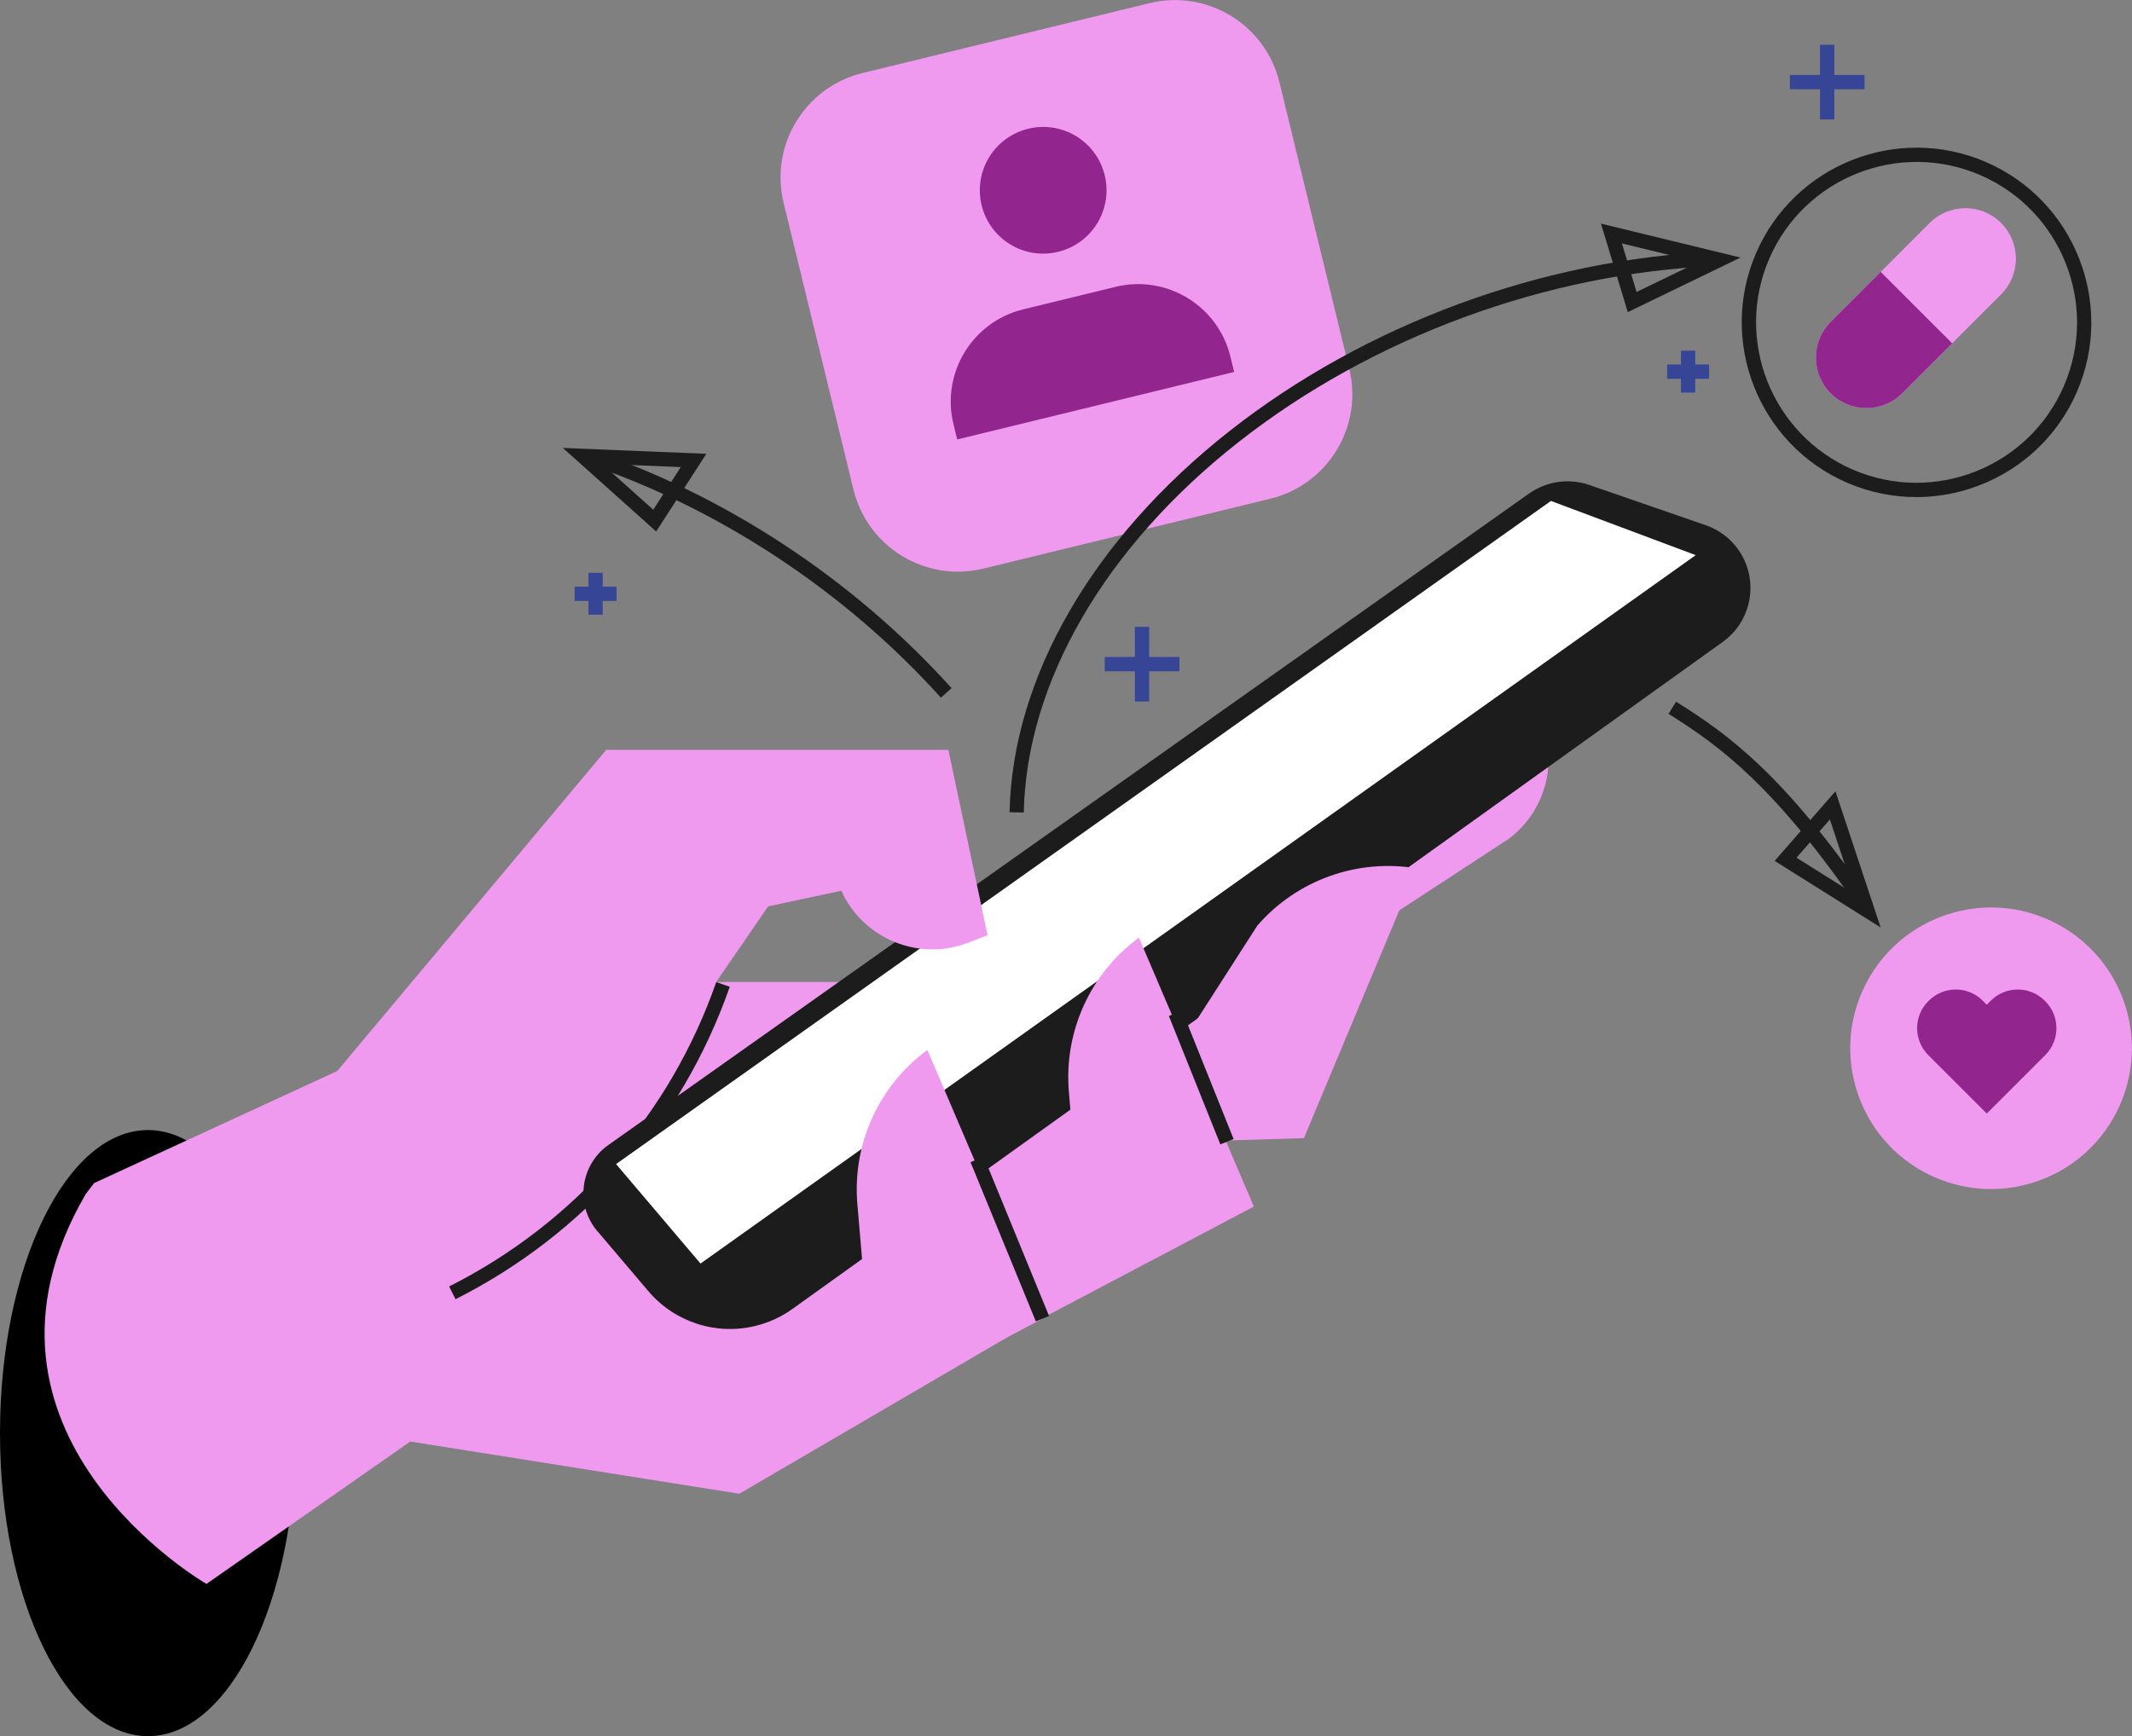
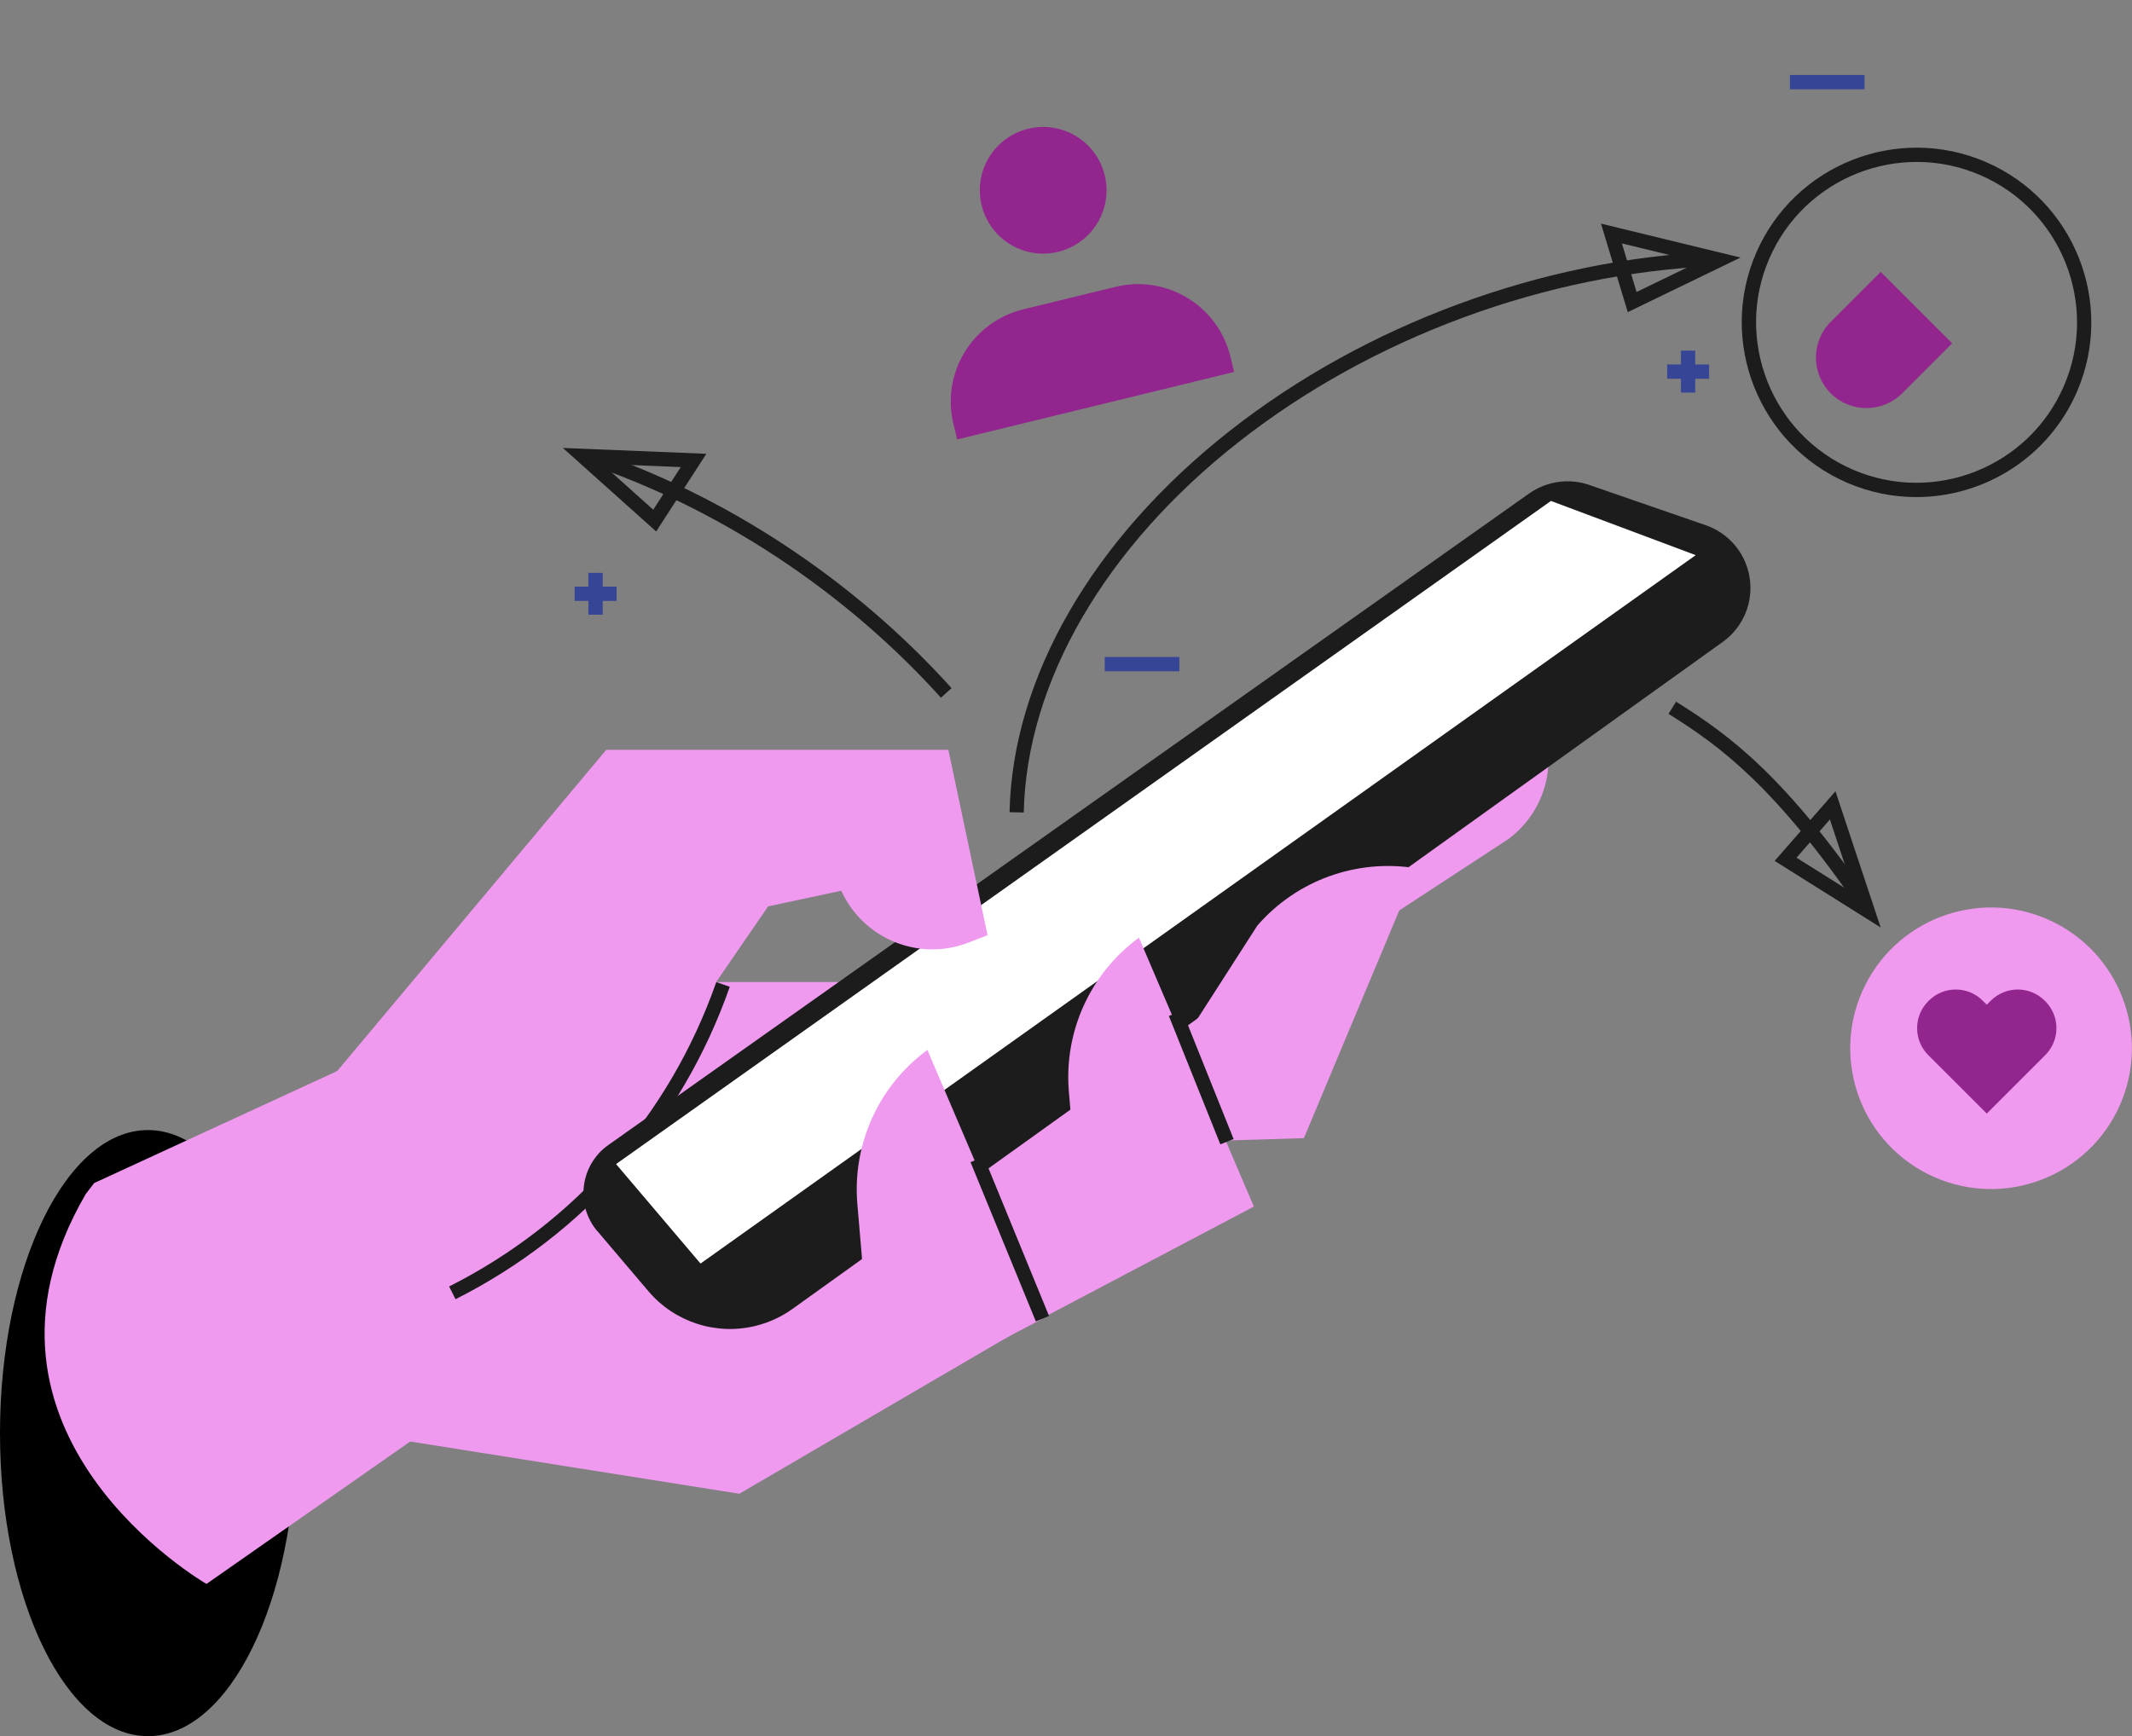
<svg xmlns="http://www.w3.org/2000/svg" width="97" height="79" viewBox="0 0 97 79" fill="none">
  <rect x="0" y="0" width="97" height="79" fill="#808080" stroke="none" />
  <g clip-path="url(#clip0_807_6141)">
-     <path d="M86.543 17.898C85.645 18.794 84.189 18.794 83.292 17.898C82.395 17 82.395 15.545 83.292 14.648L87.794 10.146C88.691 9.249 90.148 9.249 91.045 10.146C91.942 11.043 91.942 12.499 91.045 13.396L86.543 17.898Z" fill="#EF9AEF" />
    <path d="M85.567 12.373L83.292 14.648C82.395 15.544 82.395 17 83.292 17.898C84.189 18.794 85.645 18.794 86.543 17.898L88.818 15.623L85.567 12.373Z" fill="#93258E" />
    <path d="M6.732 79.004C10.45 79.004 13.464 72.83 13.464 65.214C13.464 57.598 10.45 51.424 6.732 51.424C3.014 51.424 0 57.598 0 65.214C0 72.83 3.014 79.004 6.732 79.004Z" fill="black" />
    <path d="M87.187 22.62C86.134 22.62 85.064 22.409 84.037 21.966C80.013 20.225 78.156 15.535 79.899 11.511C81.641 7.488 86.332 5.632 90.356 7.374C94.38 9.116 96.237 13.806 94.494 17.829C93.197 20.826 90.262 22.62 87.187 22.62ZM84.297 21.369C87.993 22.968 92.3 21.265 93.899 17.569C95.499 13.874 93.795 9.568 90.099 7.969C86.403 6.37 82.096 8.073 80.497 11.768C78.898 15.463 80.601 19.77 84.297 21.369Z" fill="#1C1C1C" />
    <path d="M87.713 53.426C84.55 51.837 83.275 47.989 84.862 44.827C86.451 41.664 90.3 40.39 93.463 41.976C96.626 43.566 97.9 47.414 96.314 50.576C94.724 53.738 90.876 55.012 87.713 53.426Z" fill="#EF9AEF" />
-     <path d="M52.298 0.144L39.247 3.322C36.622 3.961 35.013 6.607 35.652 9.232L38.831 22.279C39.47 24.904 42.117 26.513 44.742 25.874L57.792 22.695C60.417 22.056 62.027 19.41 61.388 16.786L58.209 3.738C57.569 1.114 54.923 -0.496 52.298 0.144Z" fill="#EF9AEF" />
    <path d="M56.149 16.926C56.149 16.926 56.035 16.464 55.98 16.227C55.414 13.907 53.077 12.486 50.756 13.052C49.989 13.237 47.32 13.89 46.556 14.076C44.235 14.641 42.814 16.981 43.38 19.298C43.438 19.539 43.549 19.997 43.549 19.997L56.152 16.926H56.149Z" fill="#93258E" />
    <path d="M50.262 7.978C50.639 9.525 49.69 11.082 48.142 11.459C46.595 11.836 45.038 10.887 44.661 9.34C44.284 7.793 45.233 6.236 46.78 5.859C48.328 5.482 49.888 6.431 50.262 7.978Z" fill="#93258E" />
    <path d="M9.394 72.077L18.665 65.597L33.638 67.973L56.214 54.784L53.6 48.011L68.634 38.177C70.539 36.757 71.023 34.105 69.74 32.106L69.044 31.024L41.358 44.687H24.129L4.284 53.835L3.9 54.336C-2.448 65.256 9.394 72.077 9.394 72.077Z" fill="#EF9AEF" />
    <path d="M20.726 59.123L20.434 58.541C26.155 55.655 30.472 50.738 32.588 44.69L33.202 44.904C31.031 51.109 26.6 56.159 20.726 59.12V59.123Z" fill="#1C1C1C" />
    <path d="M27.185 56.029L29.5 58.756C30.699 60.17 32.601 60.781 34.398 60.329C34.996 60.179 35.559 59.919 36.056 59.562L78.38 29.21C79.573 28.356 79.979 26.77 79.342 25.447C78.994 24.719 78.367 24.163 77.606 23.9L72.304 22.067C71.384 21.749 70.367 21.895 69.57 22.457L27.679 52.103C26.392 53.013 26.164 54.833 27.182 56.032L27.185 56.029Z" fill="#1C1C1C" />
    <path d="M28.029 52.971L70.564 22.795L77.15 25.262L31.872 57.498L28.029 52.971Z" fill="white" />
    <path d="M42.193 47.777L47.42 60.013L36.608 65.717L35.539 60.608L39.342 58.707L39.008 54.794C38.773 52.061 39.98 49.399 42.196 47.777H42.193Z" fill="#EF9AEF" />
    <path d="M51.819 42.669L57.047 54.905L46.232 60.608L45.162 55.499L48.965 53.598L48.631 49.685C48.397 46.952 49.602 44.29 51.819 42.669Z" fill="#EF9AEF" />
    <path d="M64.463 39.516L59.324 51.791L50.83 52.048L57.205 42.119C59.002 40.046 61.752 39.061 64.46 39.516H64.463Z" fill="#EF9AEF" />
    <path d="M44.758 52.637L44.156 52.884L47.128 60.131L47.729 59.884L44.758 52.637Z" fill="#1C1C1C" />
    <path d="M53.783 45.989L53.18 46.231L55.522 52.074L56.126 51.833L53.783 45.989Z" fill="#1C1C1C" />
    <path d="M17.004 55.025C23.33 53.728 28.911 50.03 32.568 44.709L34.948 41.245L38.276 40.533C39.278 42.733 41.82 43.767 44.072 42.889L44.931 42.555L43.149 34.121H27.582L14.748 49.448L17.007 55.031L17.004 55.025Z" fill="#EF9AEF" />
    <path d="M46.582 36.972L45.932 36.959C46.062 30.836 49.712 24.512 55.95 19.607C62.123 14.755 70.178 11.785 78.052 11.453L78.078 12.103C70.338 12.428 62.419 15.35 56.35 20.117C50.265 24.898 46.705 31.044 46.578 36.972H46.582Z" fill="#1C1C1C" />
    <path d="M74.059 14.203L72.84 10.176L79.188 11.72L74.059 14.203ZM73.792 11.076L74.459 13.286L77.274 11.924L73.789 11.076H73.792Z" fill="#1C1C1C" />
    <path d="M42.812 31.752C38.43 26.884 32.66 23.088 26.568 21.056L26.773 20.439C32.969 22.503 38.836 26.367 43.293 31.313L42.809 31.749L42.812 31.752Z" fill="#1C1C1C" />
    <path d="M29.855 24.186L25.609 20.384L32.137 20.65L29.855 24.183V24.186ZM27.391 21.108L29.721 23.195L30.973 21.255L27.391 21.108Z" fill="#1C1C1C" />
    <path d="M84.656 41.469C80.752 35.779 78.292 33.972 75.912 32.483L76.257 31.931C78.698 33.455 81.217 35.304 85.193 41.099L84.656 41.466V41.469Z" fill="#1C1C1C" />
    <path d="M85.569 42.207L80.742 39.175L83.508 36.006L85.566 42.207H85.569ZM81.734 39.029L84.383 40.693L83.255 37.29L81.737 39.029H81.734Z" fill="#1C1C1C" />
    <path d="M27.422 26.068H26.771V27.972H27.422V26.068Z" fill="#374596" />
    <path d="M28.053 26.695H26.145V27.345H28.053V26.695Z" fill="#374596" />
-     <path d="M52.283 28.525H51.633V31.921H52.283V28.525Z" fill="#374596" />
+     <path d="M52.283 28.525H51.633V31.921V28.525Z" fill="#374596" />
    <path d="M53.659 29.896H50.262V30.547H53.659V29.896Z" fill="#374596" />
    <path d="M77.129 15.957H76.478V17.865H77.129V15.957Z" fill="#374596" />
    <path d="M77.76 16.585H75.852V17.235H77.76V16.585Z" fill="#374596" />
-     <path d="M83.457 2.038H82.807V5.434H83.457V2.038Z" fill="#374596" />
    <path d="M84.832 3.412H81.436V4.062H84.832V3.412Z" fill="#374596" />
    <path d="M92.869 48.197L93.054 48.012C93.731 47.336 93.731 46.237 93.054 45.561L93.028 45.535C92.352 44.859 91.254 44.859 90.577 45.535L90.392 45.721L90.207 45.535C89.531 44.859 88.432 44.859 87.756 45.535L87.73 45.561C87.054 46.237 87.054 47.336 87.73 48.012L87.915 48.197L90.392 50.673L92.869 48.197Z" fill="#93258E" />
  </g>
  <defs>
    <clipPath id="clip0_807_6141">
      <rect width="97" height="79" fill="white" />
    </clipPath>
  </defs>
</svg>